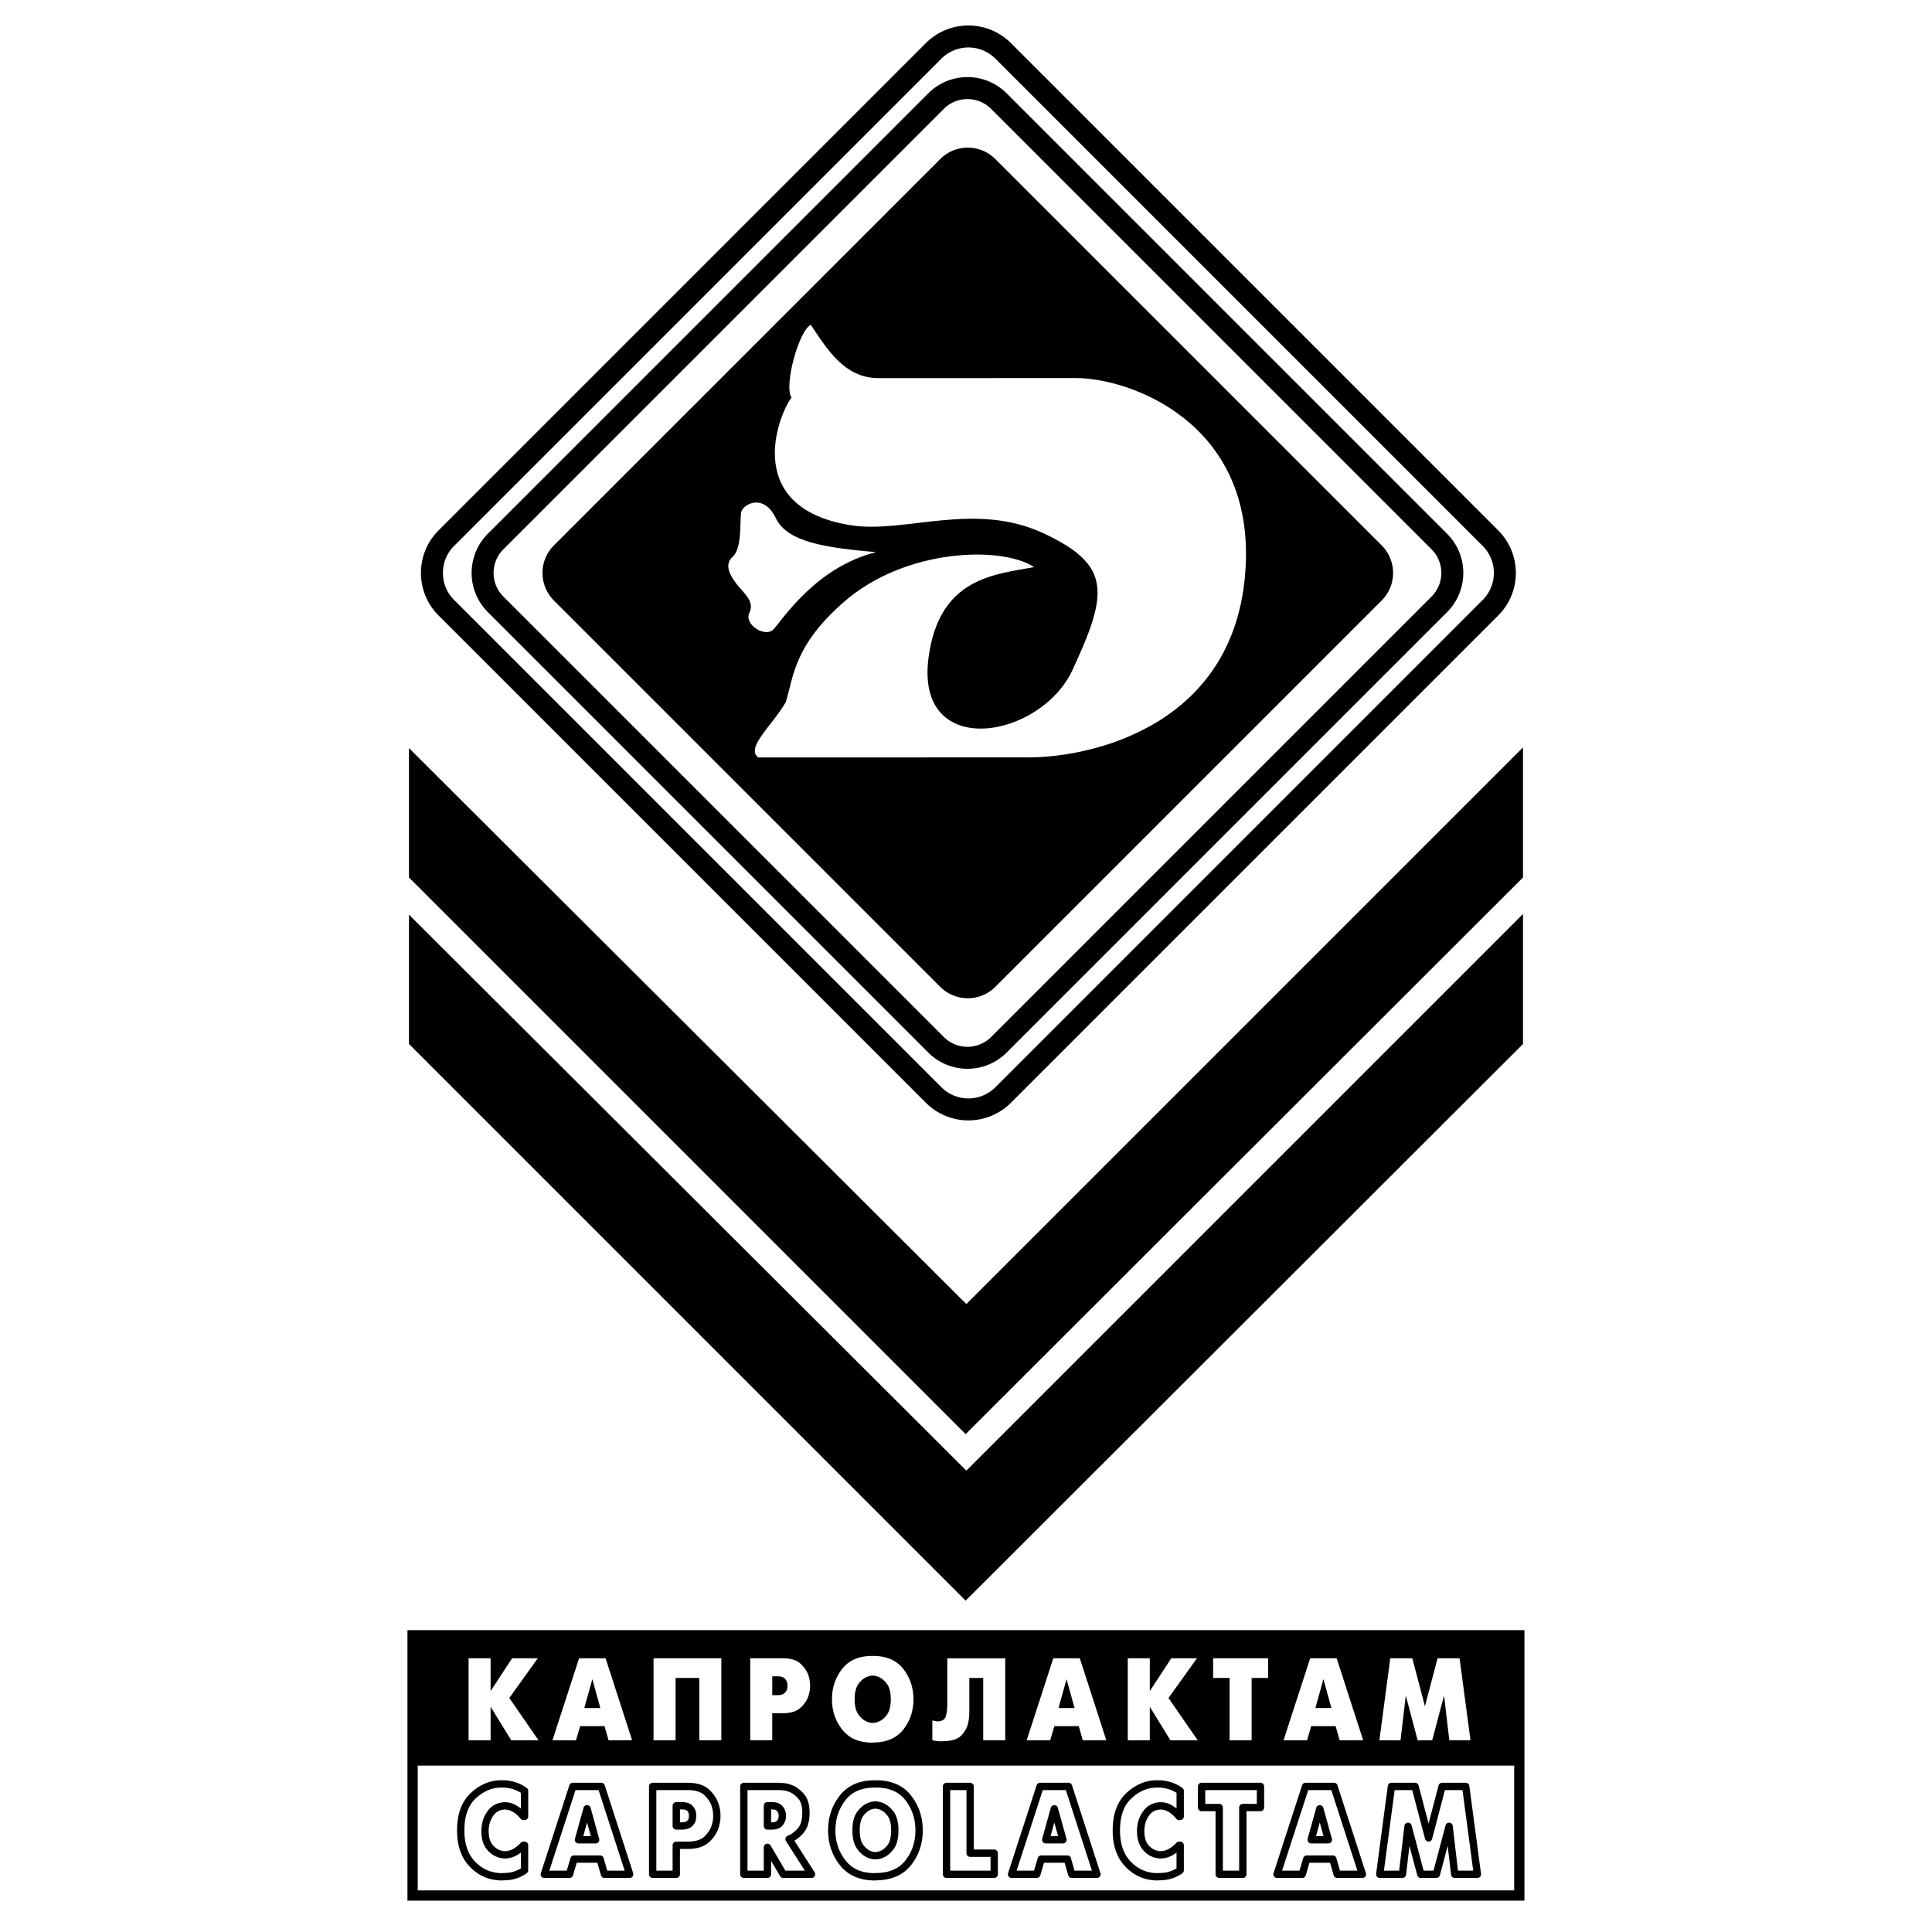
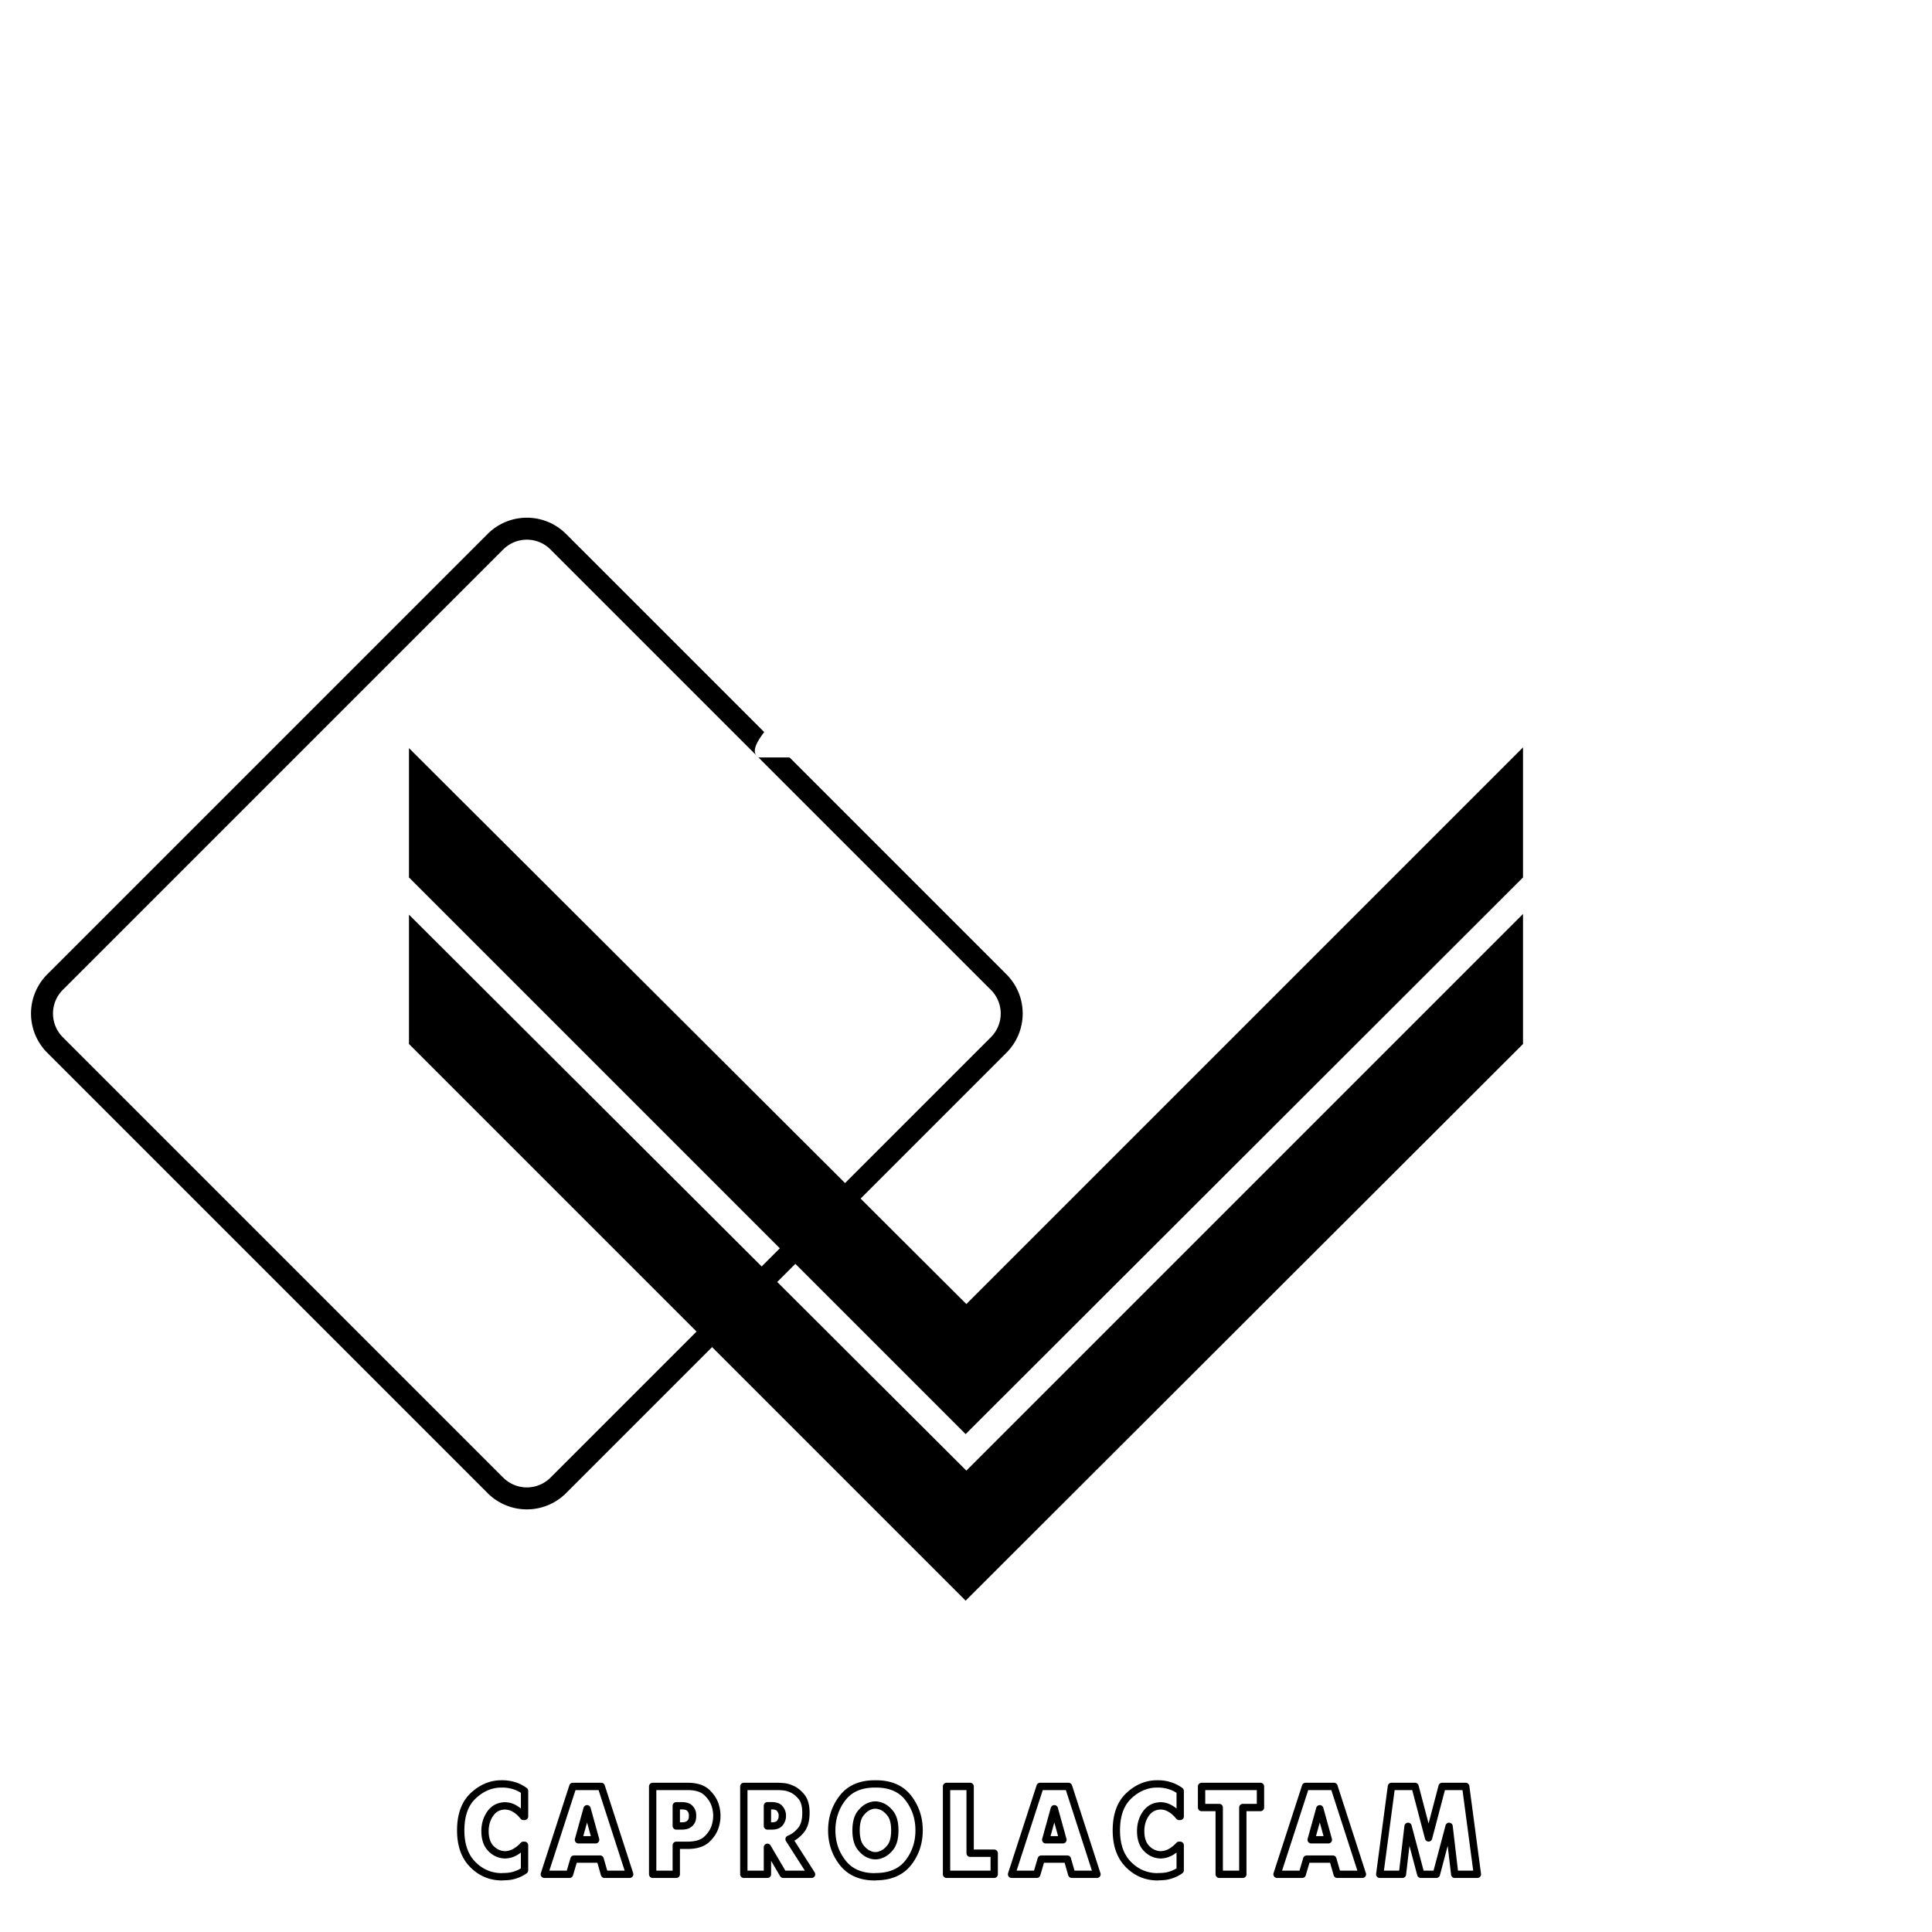
<svg xmlns="http://www.w3.org/2000/svg" width="2500" height="2500" viewBox="0 0 192.756 192.756">
  <path fill-rule="evenodd" clip-rule="evenodd" fill="#fff" d="M0 0h192.756v192.756H0V0z" />
-   <path d="M44.52 53.705L93.159 5.066a4.905 4.905 0 0 1 6.916 0l48.639 48.639a4.903 4.903 0 0 1 0 6.915l-48.639 48.639a4.905 4.905 0 0 1-6.916 0L44.52 60.62c-1.901-1.901-1.901-5.014 0-6.915z" fill="none" stroke="#000" stroke-width="2.193" stroke-linecap="round" stroke-linejoin="round" stroke-miterlimit="2.613" />
  <path d="M40.804 74.64v12.904l55.538 55.538 55.609-55.538V74.568l-55.538 55.538L40.804 74.64zm0 16.616v12.904l55.538 55.538 55.609-55.538V91.185l-55.538 55.538-55.609-55.467z" fill-rule="evenodd" clip-rule="evenodd" />
-   <path d="M49.439 54.037l43.96-43.959a4.433 4.433 0 0 1 6.251 0l43.959 43.959a4.432 4.432 0 0 1 0 6.25l-43.959 43.96a4.433 4.433 0 0 1-6.251 0l-43.96-43.96a4.434 4.434 0 0 1 0-6.25z" fill="none" stroke="#000" stroke-width="2.193" stroke-linecap="round" stroke-linejoin="round" stroke-miterlimit="2.613" />
-   <path d="M55.254 54.421l38.561-38.56a3.887 3.887 0 0 1 5.482 0l38.561 38.56a3.888 3.888 0 0 1 0 5.483l-38.561 38.56a3.887 3.887 0 0 1-5.482 0l-38.561-38.56a3.89 3.89 0 0 1 0-5.483z" fill-rule="evenodd" clip-rule="evenodd" />
+   <path d="M49.439 54.037a4.433 4.433 0 0 1 6.251 0l43.959 43.959a4.432 4.432 0 0 1 0 6.25l-43.959 43.96a4.433 4.433 0 0 1-6.251 0l-43.96-43.96a4.434 4.434 0 0 1 0-6.25z" fill="none" stroke="#000" stroke-width="2.193" stroke-linecap="round" stroke-linejoin="round" stroke-miterlimit="2.613" />
  <path d="M80.893 32.408c-1.211.601-2.694 6.081-1.926 7.257-1.404 1.895-4.865 11.032 5.931 12.74 5.389.854 12.292-2.425 19.224.807 6.797 3.172 6.443 5.979 2.871 13.651-3.213 6.898-15.699 9.044-14.355-1.23 1.054-8.072 6.697-8.319 10.529-9.053-3.172-2.118-12.852-1.921-19.035 3.53-4.93 4.347-4.947 7.362-5.733 9.947-1.43 2.424-4.018 4.531-2.754 5.514l26.997-.005c6.264.001 21.113-3.193 21.658-19.537.473-13.992-11.611-18.309-16.973-18.31l-19.697.005c-3.372-.009-5.1-2.873-6.737-5.316zm6.515 22.682c-4.758-.432-8.817-.925-9.993-3.372-1.238-2.58-3.294-1.403-3.462-.629s.121 3.568-.833 4.434c-.955.866-.217 1.962.395 2.773.612.812 1.83 1.688 1.252 2.842-.578 1.153 1.58 2.527 2.413 1.646.833-.879 4.186-6.198 10.228-7.694z" fill-rule="evenodd" clip-rule="evenodd" fill="#fff" />
-   <path fill-rule="evenodd" clip-rule="evenodd" d="M41.164 163.153h110.418v13.001H41.164v-13.001z" />
-   <path fill="none" stroke="#000" stroke-width="1.024" stroke-miterlimit="2.613" d="M41.164 163.153h110.418v25.963H41.164v-25.963z" />
  <path fill-rule="evenodd" clip-rule="evenodd" fill="#fff" d="M46.75 165.448h2.198v3.272l2.144-3.272h2.56l-2.838 3.961 2.913 4.218h-2.721l-2.058-3.342v3.342H46.75v-8.179zM57.774 165.448H60.42l2.646 8.179H60.719l-.405-1.413h-2.432l-.417 1.413h-2.346l2.655-8.179zm.523 4.966h1.6l-.8-2.887-.8 2.887zM65.204 165.448h6.763v8.179H69.77v-6.216h-2.369v6.216h-2.197v-8.179zM74.852 165.448H78.105c.796 0 1.392.187 1.787.561.395.374.659.787.794 1.238.05.164.085.325.107.485.021.16.032.31.032.45s-.011.29-.032.449a3 3 0 0 1-.107.485c-.128.451-.391.866-.79 1.244-.398.378-.996.566-1.792.566h-1.057v2.699H74.85v-8.177h.002zm2.197 3.681h.491c.306 0 .53-.055.672-.164a.848.848 0 0 0 .288-.351c.028-.085.046-.167.053-.245s.011-.14.011-.187a1.66 1.66 0 0 0-.021-.281.877.877 0 0 0-.267-.45c-.142-.137-.387-.205-.736-.205h-.491v1.883zM87.018 173.861c-1.309 0-2.305-.433-2.987-1.297-.683-.865-1.024-1.874-1.024-3.027 0-1.145.336-2.151 1.008-3.02.672-.869 1.673-1.303 3.003-1.303h.106c1.33 0 2.331.434 3.003 1.303.672.868 1.008 1.875 1.008 3.02 0 1.153-.336 2.158-1.008 3.016-.672.856-1.673 1.289-3.003 1.297l-.106.011zm.043-1.963c.071 0 .146-.006.224-.018s.156-.033.234-.064c.342-.102.653-.329.934-.684.281-.354.421-.887.421-1.596 0-.708-.142-1.24-.427-1.595-.284-.354-.594-.582-.928-.684-.078-.022-.154-.042-.229-.058s-.148-.023-.219-.023a1.327 1.327 0 0 0-.491.093c-.327.108-.627.34-.901.694s-.411.879-.411 1.571c0 .694.137 1.218.411 1.572s.574.586.901.695c.078.031.158.055.24.07.082.02.162.027.241.027zM100.293 165.448v8.179h-2.197v-6.216h-1.387v3.225c0 .172-.005.358-.016.562a4.25 4.25 0 0 1-.08.619c-.093.482-.322.921-.688 1.314s-1.008.59-1.926.59l-.106.012c-.114-.008-.215-.014-.304-.018s-.176-.014-.261-.029c-.05-.008-.1-.018-.149-.029s-.103-.021-.16-.029v-1.963h.107c.071.023.14.041.208.053.067.012.137.021.208.029.462-.016.739-.196.832-.543s.139-.762.139-1.244v-4.511h5.78v-.001zM105.088 165.448h2.644l2.646 8.179H108.031l-.404-1.413h-2.434l-.416 1.413h-2.345l2.656-8.179zm.521 4.966h1.602l-.801-2.887-.801 2.887zM112.518 165.448h2.197v3.272l2.144-3.272h2.561l-2.838 3.961 2.912 4.218h-2.721l-2.058-3.342v3.342h-2.197v-8.179zM122.678 167.411h-1.645v-1.963H126.518v1.963h-1.643v6.216h-2.197v-6.216zM130.715 165.448h2.644l2.646 8.179H133.658l-.404-1.413h-2.434l-.416 1.413h-2.345l2.656-8.179zm.521 4.966h1.602l-.801-2.887-.801 2.887zM138.709 165.448h2.197l1.26 4.791 1.258-4.791h2.197l1.09 8.179h-2.113l-.524-4.463-1.183 4.463H141.439l-1.183-4.463-.524 4.463H137.621l1.088-8.179zM52.334 186.598c-.16.117-.32.213-.48.288-.16.075-.32.138-.48.188-.206.066-.41.11-.612.131a5.689 5.689 0 0 1-.589.031l-.114.013c-1.128-.009-2.093-.417-2.893-1.228-.8-.81-1.201-1.945-1.201-3.406 0-1.528.419-2.683 1.258-3.463.838-.781 1.772-1.171 2.801-1.171h.114a3.843 3.843 0 0 1 .869.099 3.601 3.601 0 0 1 1.327.602v2.542h-.114a2.896 2.896 0 0 0-.16-.188 5.57 5.57 0 0 0-.206-.213c-.167-.158-.375-.305-.623-.438s-.532-.204-.852-.213c-.625.017-1.113.273-1.463.771s-.526 1.079-.526 1.747c0 .751.196 1.329.589 1.734s.859.616 1.4.633a2.157 2.157 0 0 0 1.069-.313c.309-.191.566-.405.771-.639h.114v2.493h.001zM57.153 178.232h2.835l2.836 8.766H60.309l-.435-1.515h-2.607l-.446 1.515H54.306l2.847-8.766zm.56 5.323h1.715l-.857-3.094-.858 3.094zM65.116 178.232h3.488c.854 0 1.492.2 1.915.601s.707.843.852 1.327c.054.176.092.349.115.521.023.171.034.331.034.481s-.011.312-.034.482-.061.345-.115.52c-.137.484-.419.93-.846 1.334-.426.405-1.067.607-1.92.607h-1.132v2.893h-2.355v-8.766h-.002zm2.356 3.945h.526c.328 0 .568-.059.721-.175a.924.924 0 0 0 .309-.376c.03-.092.049-.18.057-.263a1.88 1.88 0 0 0-.012-.501.934.934 0 0 0-.286-.481c-.152-.146-.415-.22-.789-.22h-.526v2.016zM74.211 178.232H77.641c.076 0 .248.01.514.031.267.021.549.098.847.231.35.158.672.417.966.776.293.358.44.889.44 1.59 0 .769-.166 1.351-.498 1.747-.332.397-.696.679-1.092.846a.173.173 0 0 1-.045.019.23.23 0 0 0-.046.02l2.241 3.506h-2.824l-1.578-2.692v2.692h-2.355v-8.766zm2.79 3.945c.381 0 .648-.096.8-.288.152-.191.236-.4.252-.626v-.05-.051-.056-.069a1.122 1.122 0 0 0-.263-.602c-.152-.184-.416-.275-.789-.275h-.435v2.017h.435zM87.285 187.249c-1.403 0-2.47-.464-3.202-1.391-.731-.927-1.098-2.008-1.098-3.243 0-1.228.36-2.307 1.081-3.237s1.793-1.396 3.219-1.396h.114c1.425 0 2.499.466 3.219 1.396.72.931 1.08 2.01 1.08 3.237 0 1.235-.36 2.312-1.08 3.231-.721.918-1.794 1.382-3.219 1.39l-.114.013zm.046-2.104c.077 0 .157-.006.24-.019a1.18 1.18 0 0 0 .252-.068c.366-.108.699-.353 1-.733.301-.38.452-.949.452-1.709s-.152-1.33-.458-1.71-.637-.624-.995-.732c-.084-.024-.166-.046-.246-.062s-.158-.024-.234-.024a1.421 1.421 0 0 0-.526.099c-.351.117-.672.365-.966.745-.293.38-.44.941-.44 1.685s.146 1.305.44 1.685c.294.38.616.628.966.745a1.373 1.373 0 0 0 .515.098zM94.436 178.232h2.356v6.663h2.401v2.103H94.436v-8.766zM103.771 178.232h2.836l2.836 8.766h-2.515l-.436-1.515h-2.607l-.445 1.515h-2.515l2.846-8.766zm.561 5.323h1.715l-.857-3.094-.858 3.094zM117.748 186.598c-.16.117-.32.213-.48.288a3.626 3.626 0 0 1-.479.188c-.207.066-.41.11-.613.131a5.67 5.67 0 0 1-.588.031l-.115.013c-1.127-.009-2.092-.417-2.893-1.228-.801-.81-1.201-1.945-1.201-3.406 0-1.528.42-2.683 1.258-3.463.84-.781 1.773-1.171 2.803-1.171h.113a3.875 3.875 0 0 1 1.551.325c.225.101.439.226.645.376v2.542h-.113a4.301 4.301 0 0 0-.367-.401 2.864 2.864 0 0 0-.623-.438 1.867 1.867 0 0 0-.852-.213c-.625.017-1.113.273-1.463.771-.352.497-.525 1.079-.525 1.747 0 .751.195 1.329.588 1.734s.859.616 1.4.633a2.16 2.16 0 0 0 1.07-.313c.309-.191.564-.405.771-.639h.113v2.493zM121.641 180.336h-1.76v-2.104H125.758v2.104h-1.762v6.662h-2.355v-6.662zM130.256 178.232h2.836l2.836 8.766h-2.515l-.436-1.515h-2.607l-.445 1.515h-2.515l2.846-8.766zm.56 5.323h1.715l-.857-3.094-.858 3.094zM138.824 178.232H141.18l1.349 5.135 1.35-5.135h2.355l1.166 8.766H145.137l-.561-4.783-1.269 4.783H141.752l-1.27-4.783-.56 4.783h-2.264l1.166-8.766z" />
  <path d="M52.334 186.598c-.16.117-.32.213-.48.288-.16.075-.32.138-.48.188-.206.066-.41.11-.612.131a5.684 5.684 0 0 1-.588.031l-.114.013c-1.128-.009-2.093-.417-2.893-1.228-.8-.81-1.201-1.945-1.201-3.406 0-1.528.419-2.683 1.258-3.463.838-.781 1.772-1.171 2.801-1.171h.114a3.843 3.843 0 0 1 .869.1 3.527 3.527 0 0 1 1.327.601v2.542h-.115a2.896 2.896 0 0 0-.16-.188 5.57 5.57 0 0 0-.206-.213c-.167-.158-.375-.305-.623-.438s-.532-.204-.852-.213c-.625.017-1.113.273-1.463.771s-.526 1.079-.526 1.747c0 .751.196 1.329.589 1.734s.859.616 1.4.633a2.157 2.157 0 0 0 1.069-.313c.309-.191.566-.405.771-.639h.114v2.493h.001zm4.819-8.366h2.835l2.836 8.766H60.309l-.435-1.515h-2.607l-.446 1.515H54.306l2.847-8.766zm.56 5.323h1.715l-.857-3.094-.858 3.094zm7.403-5.323h3.487c.854 0 1.493.2 1.916.601s.707.843.852 1.327a3.62 3.62 0 0 1 .149 1.002 3.462 3.462 0 0 1-.149 1.002c-.137.484-.419.93-.846 1.334-.426.405-1.067.607-1.921.607h-1.132v2.893h-2.355v-8.766h-.001zm2.356 3.945h.526c.328 0 .568-.059.721-.175a.924.924 0 0 0 .309-.376c.03-.092.049-.18.057-.263a1.88 1.88 0 0 0-.012-.501.934.934 0 0 0-.286-.481c-.152-.146-.416-.22-.789-.22h-.526v2.016zm6.739-3.945H77.641c.076 0 .248.01.515.031.267.021.549.098.846.231.351.158.673.417.966.776.293.358.44.889.44 1.59 0 .769-.166 1.351-.498 1.747-.332.397-.696.679-1.092.846a.173.173 0 0 1-.045.019.23.23 0 0 0-.046.02l2.241 3.506h-2.824l-1.578-2.692v2.692h-2.355v-8.766zm2.79 3.945c.381 0 .648-.096.8-.288.152-.191.236-.4.252-.626v-.05-.051-.056-.069a1.122 1.122 0 0 0-.263-.602c-.152-.184-.416-.275-.789-.275h-.435v2.017h.435zm10.284 5.072c-1.403 0-2.47-.464-3.202-1.391s-1.098-2.008-1.098-3.243c0-1.228.36-2.307 1.081-3.237s1.793-1.396 3.219-1.396h.114c1.425 0 2.499.466 3.219 1.396.72.931 1.08 2.01 1.08 3.237 0 1.235-.36 2.312-1.08 3.231-.721.918-1.794 1.382-3.219 1.39l-.114.013zm.046-2.104c.077 0 .157-.006.24-.019a1.18 1.18 0 0 0 .252-.068c.366-.108.699-.354 1-.733.301-.379.452-.949.452-1.709s-.152-1.33-.458-1.71-.637-.624-.995-.732c-.084-.024-.166-.046-.246-.062s-.158-.024-.234-.024a1.421 1.421 0 0 0-.526.099c-.351.117-.672.365-.966.745-.293.38-.44.941-.44 1.685s.147 1.305.44 1.685c.294.38.616.628.966.745a1.373 1.373 0 0 0 .515.098zm7.105-6.913h2.355v6.662h2.402v2.104H94.436v-8.766zm9.335 0h2.836l2.836 8.766h-2.515l-.436-1.515h-2.607l-.445 1.515h-2.515l2.846-8.766zm.561 5.323h1.715l-.857-3.094-.858 3.094zm13.416 3.043c-.16.117-.32.213-.48.288a3.626 3.626 0 0 1-.479.188c-.207.066-.41.11-.613.131a5.67 5.67 0 0 1-.588.031l-.115.013c-1.127-.009-2.092-.417-2.893-1.228-.801-.81-1.201-1.945-1.201-3.406 0-1.528.42-2.683 1.258-3.463.84-.781 1.773-1.171 2.803-1.171h.113a3.875 3.875 0 0 1 1.551.325c.225.101.439.226.645.376v2.542h-.113a4.301 4.301 0 0 0-.367-.401 2.864 2.864 0 0 0-.623-.438 1.867 1.867 0 0 0-.852-.213c-.625.017-1.113.273-1.463.771-.352.497-.525 1.079-.525 1.747 0 .751.195 1.329.588 1.734s.859.616 1.4.633a2.16 2.16 0 0 0 1.07-.313c.309-.191.564-.405.771-.639h.113v2.493zm3.893-6.262h-1.76v-2.104H125.758v2.104h-1.762v6.662h-2.355v-6.662zm8.615-2.104h2.836l2.836 8.766h-2.515l-.436-1.515h-2.607l-.445 1.515h-2.515l2.846-8.766zm.56 5.323h1.715l-.857-3.094-.858 3.094zm8.008-5.323H141.179l1.35 5.135 1.35-5.135h2.355l1.166 8.766H145.137l-.561-4.783-1.27 4.783h-1.554l-1.27-4.783-.561 4.783h-2.263l1.166-8.766z" fill="none" stroke="#000" stroke-width=".731" stroke-linecap="round" stroke-linejoin="round" stroke-miterlimit="2.613" />
</svg>